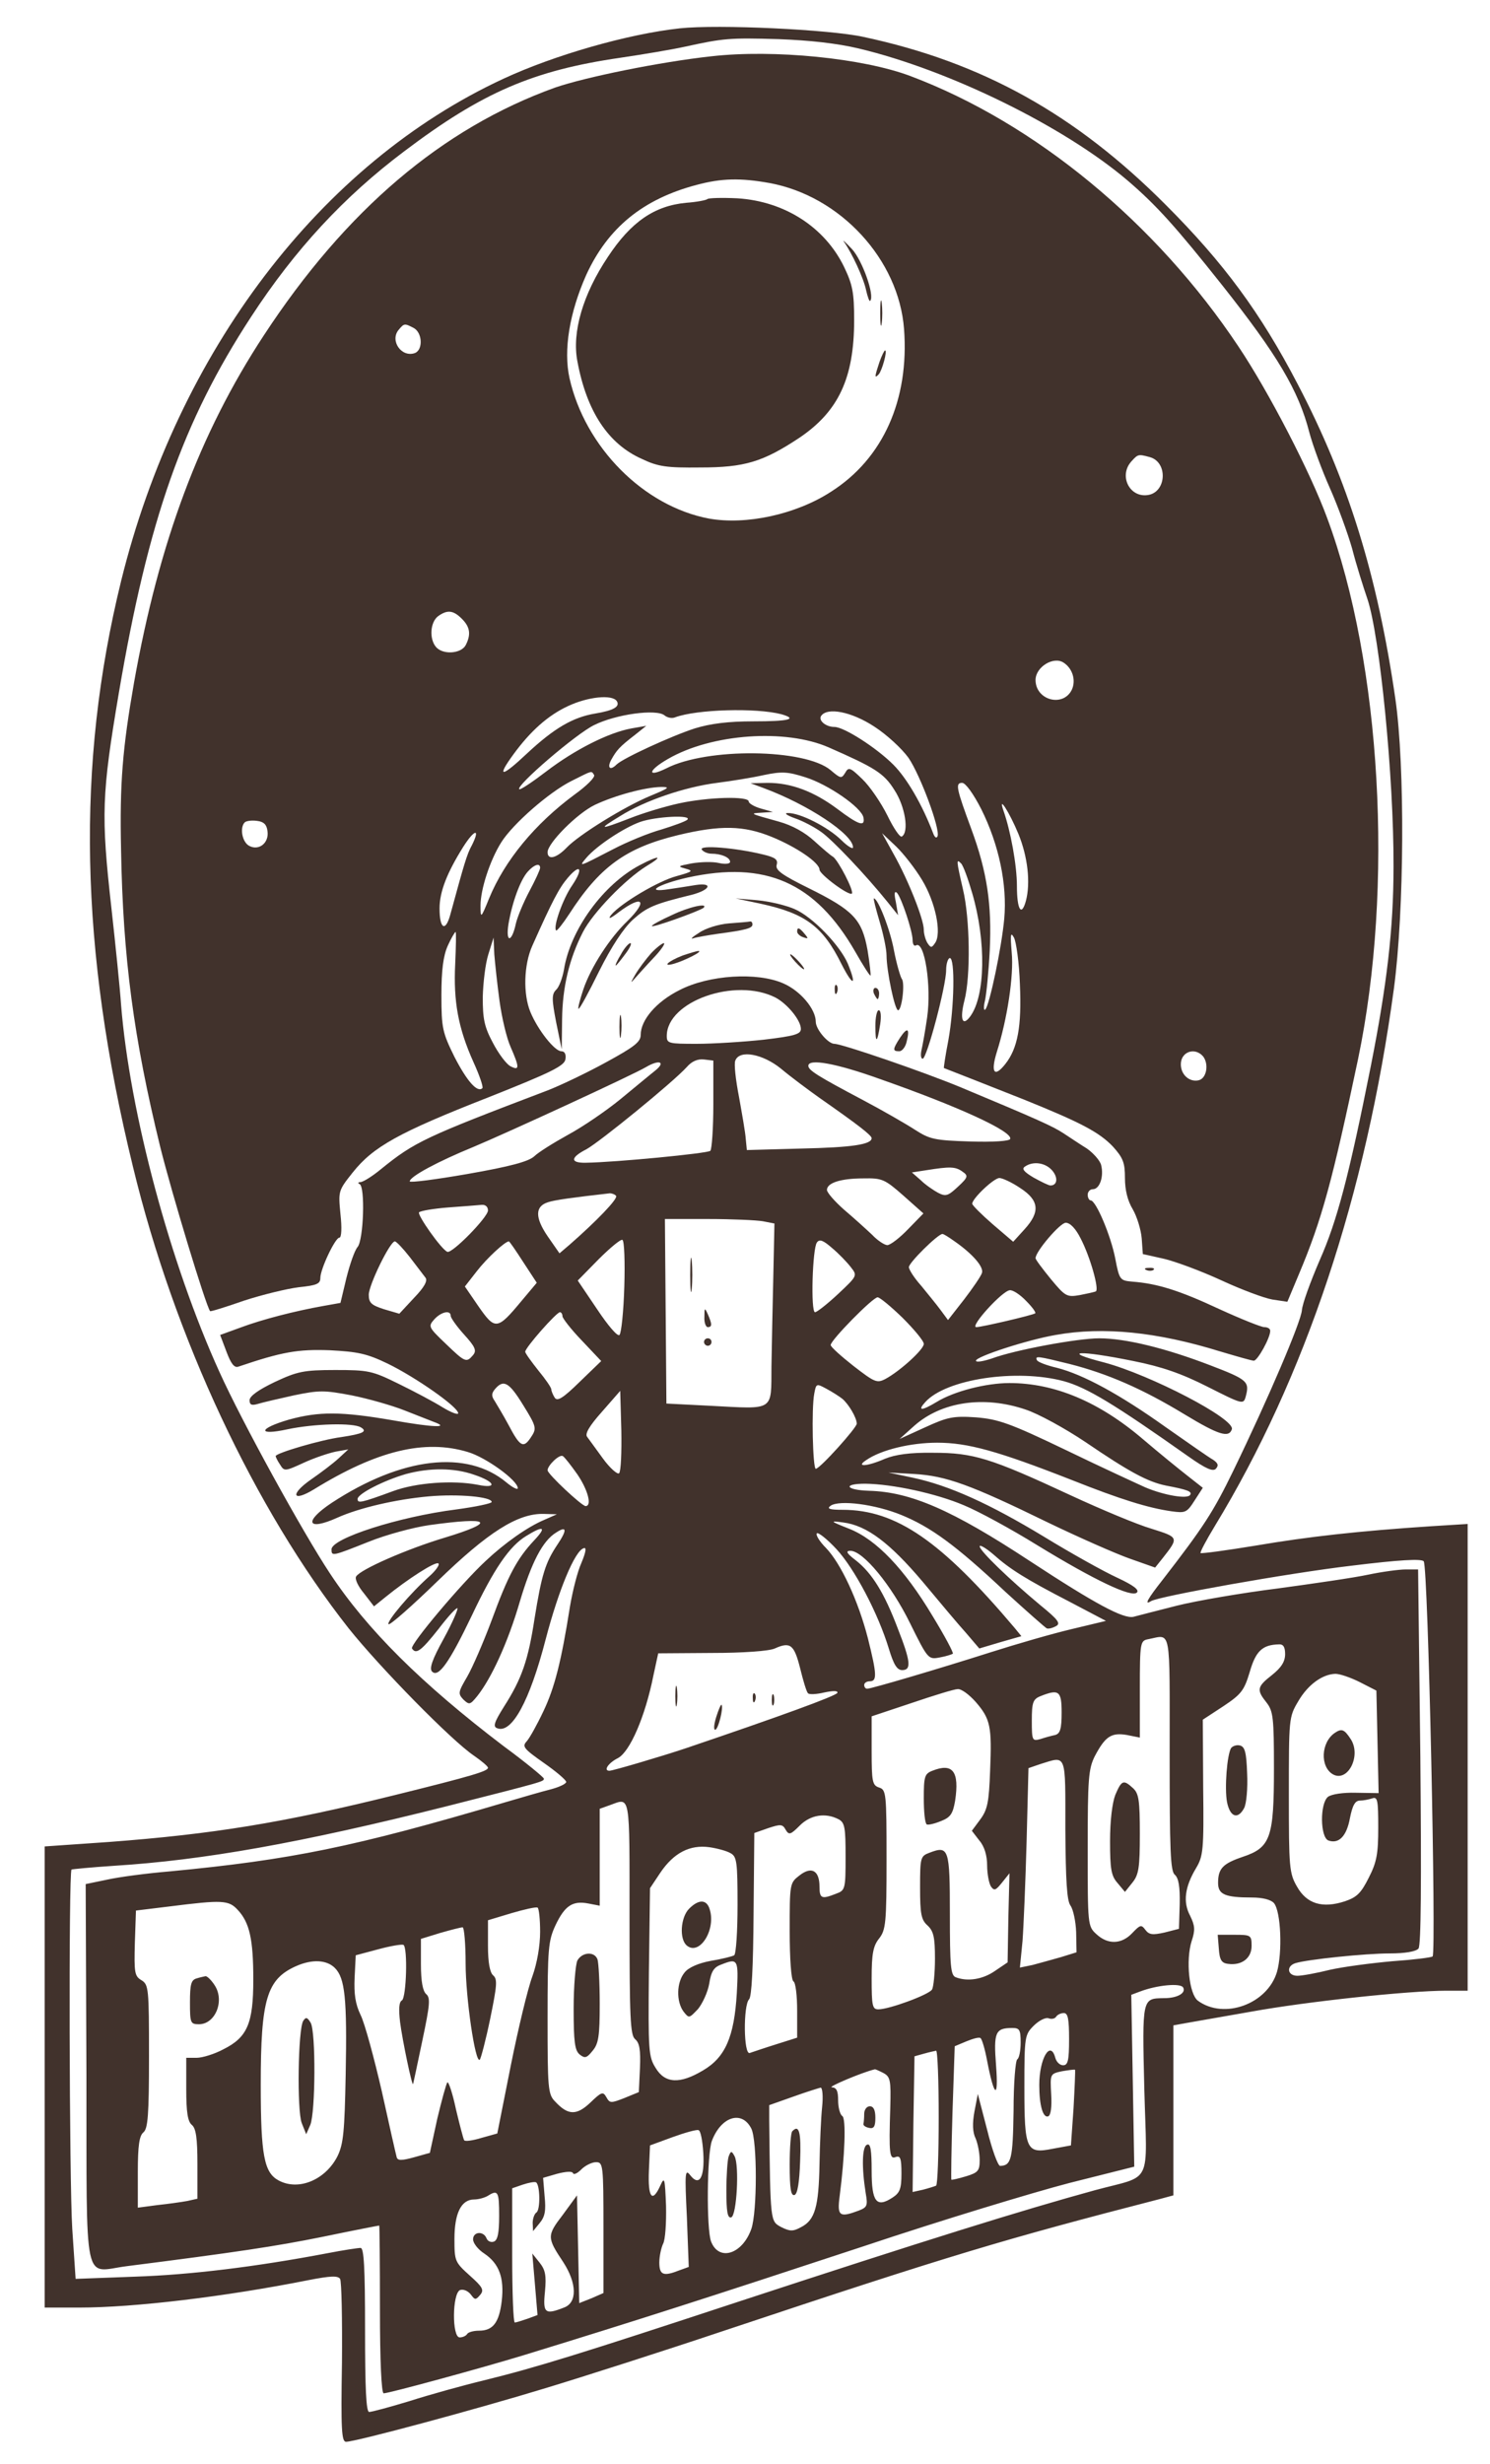
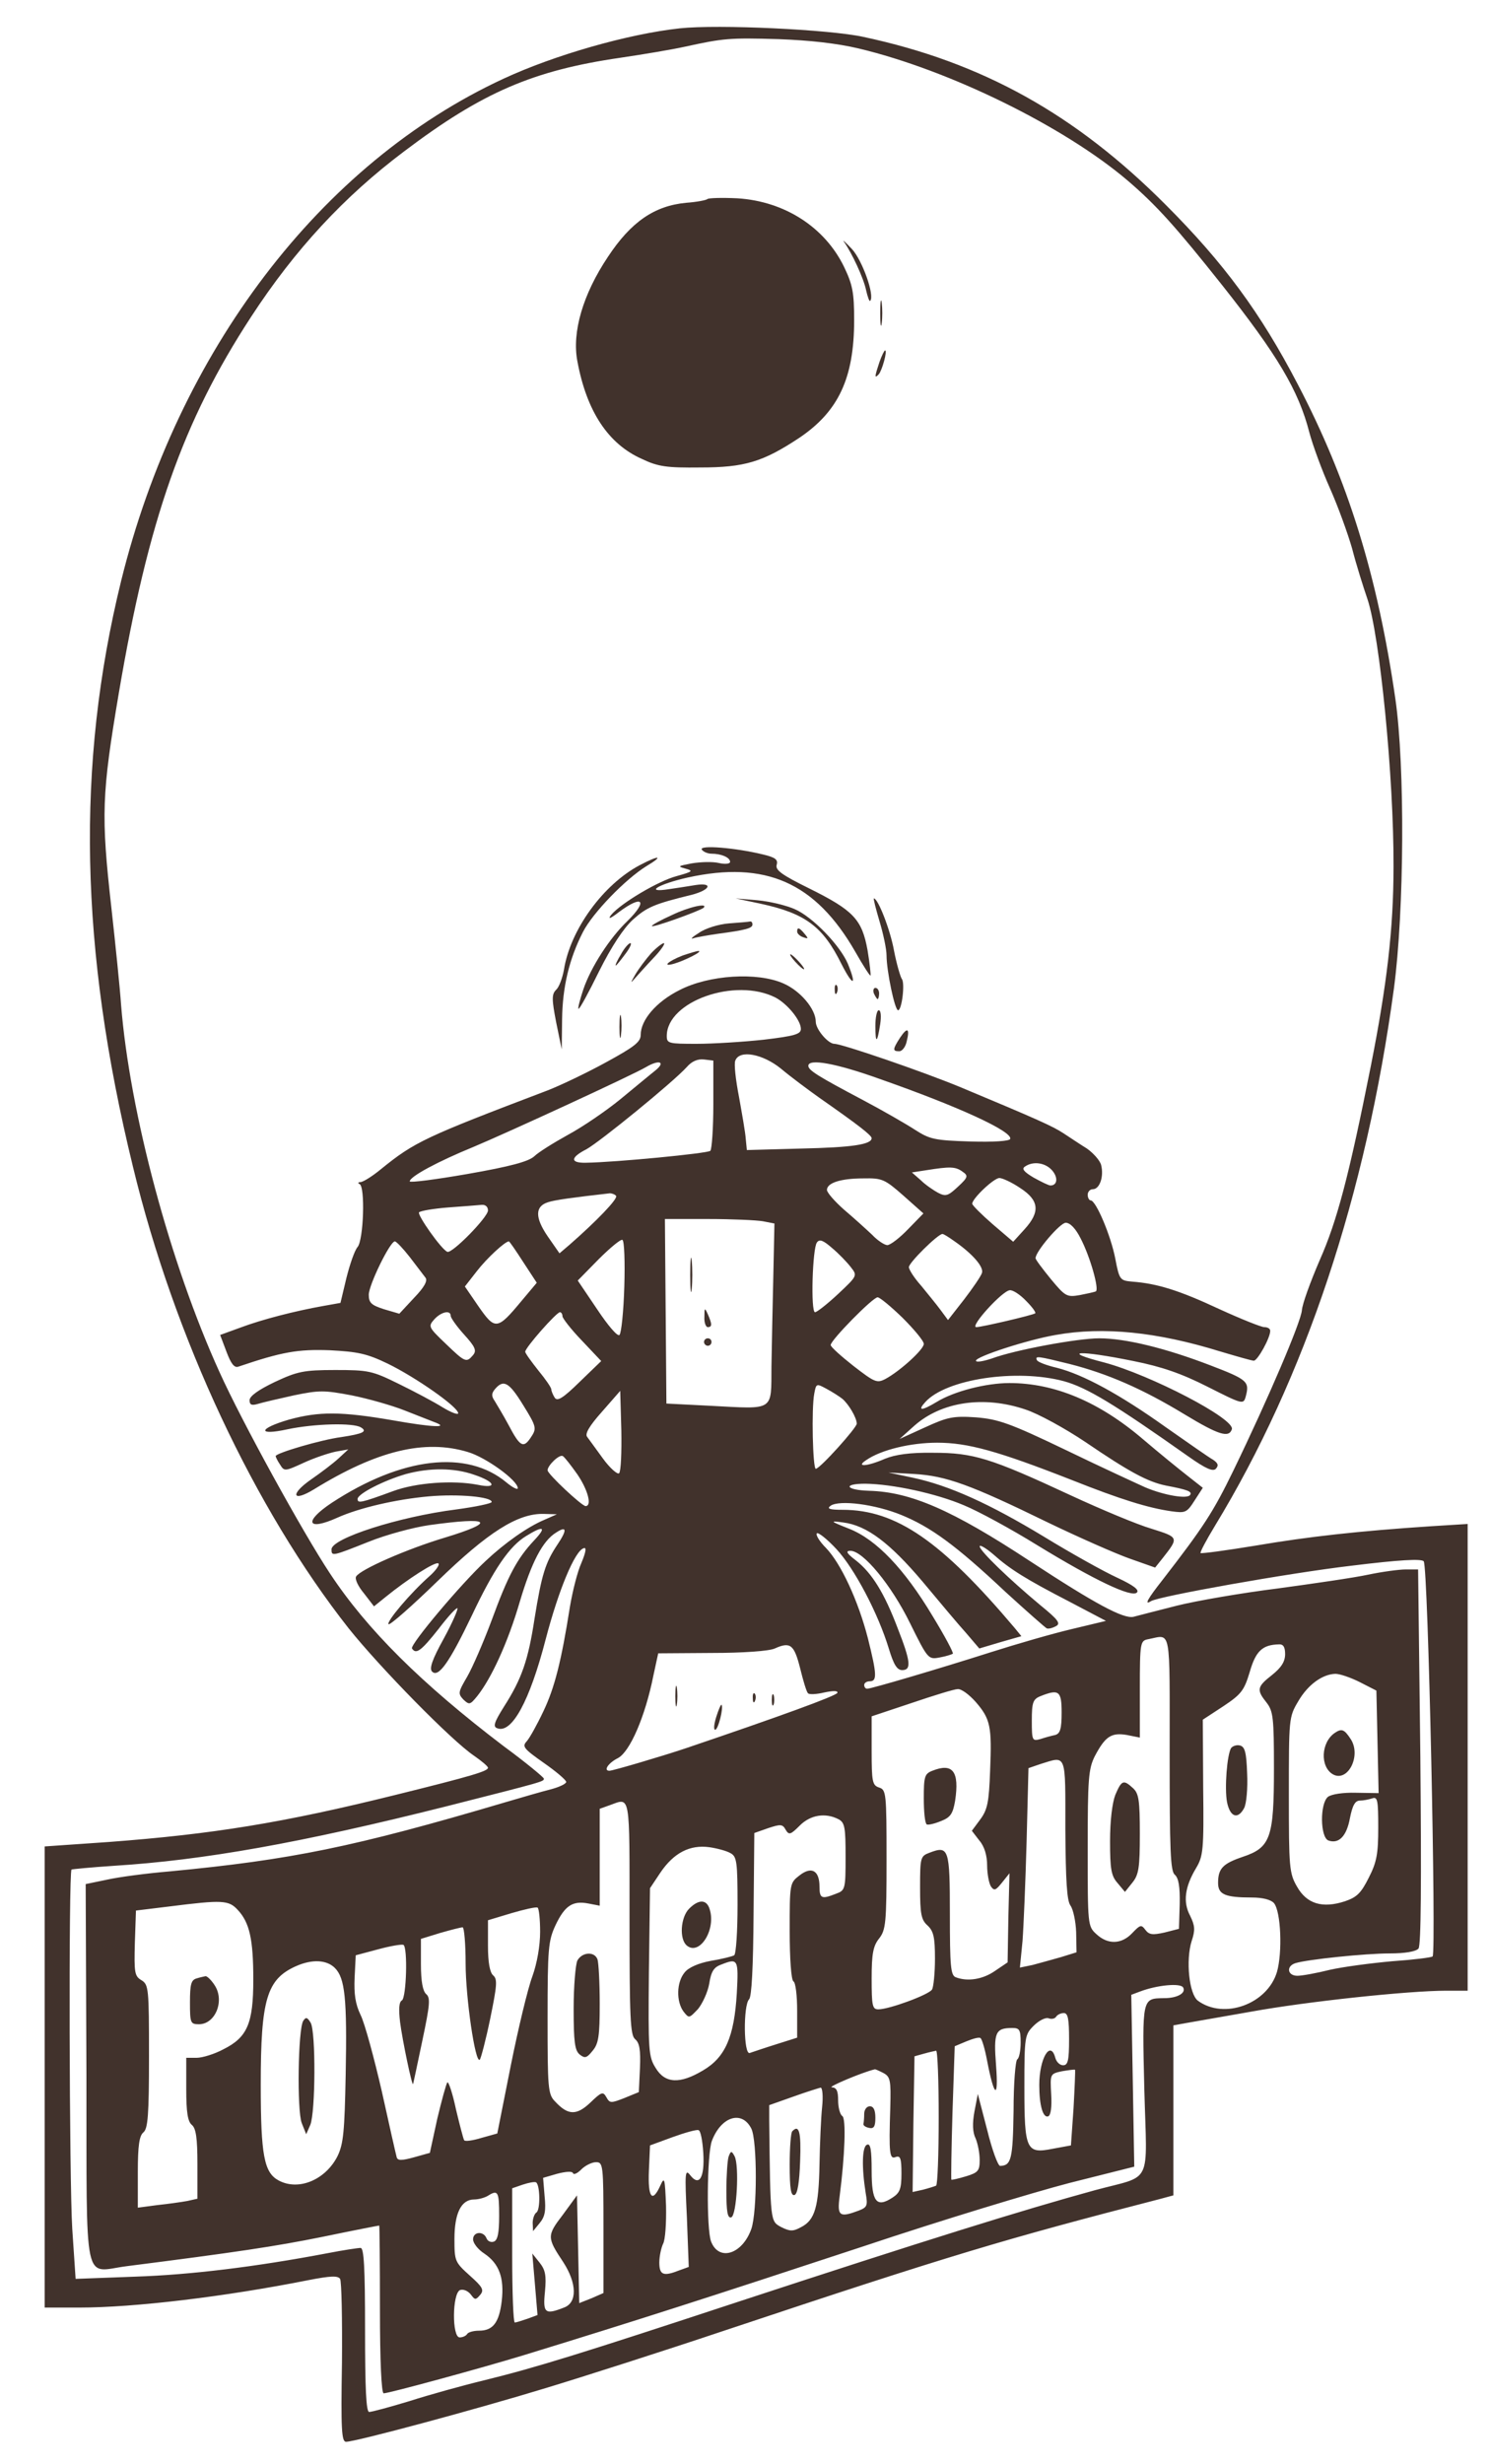
<svg xmlns="http://www.w3.org/2000/svg" version="1.0" width="400pt" height="661pt" viewBox="0 0 400 661" preserveAspectRatio="xMidYMid meet">
  <g transform="translate(0,661) scale(0.1,-0.1)" fill="#41322c" stroke="none">
    <path d="M1825 6534 c-138 -15 -335 -71 -473 -135 -491 -227 -875 -731 -1027 -1348 -121 -493 -111 -986 32 -1571 111 -459 327 -918 579 -1238 84 -105 277 -302 337 -342 20 -14 37 -28 37 -32 0 -9 -43 -22 -245 -72 -306 -76 -494 -106 -772 -127 l-173 -12 0 -619 0 -618 93 0 c147 0 391 29 617 74 57 11 77 12 83 3 4 -7 6 -108 5 -225 -3 -179 -1 -212 11 -212 26 0 349 87 536 144 99 30 318 100 485 156 600 200 744 243 1163 351 l37 10 0 228 0 228 33 6 c17 3 97 17 177 31 149 27 421 56 523 56 l57 0 0 626 0 626 -97 -6 c-197 -13 -331 -28 -472 -52 -79 -13 -146 -22 -148 -20 -2 2 15 34 38 72 243 399 406 889 481 1442 28 209 30 596 4 777 -48 331 -127 586 -262 844 -100 192 -199 326 -354 481 -242 243 -493 383 -812 451 -91 20 -390 34 -493 23z m480 -54 c244 -58 553 -210 723 -355 77 -66 129 -124 253 -280 148 -187 205 -282 234 -395 9 -34 34 -102 55 -149 21 -47 48 -121 60 -163 11 -43 30 -103 41 -135 33 -98 71 -479 70 -718 0 -167 -18 -318 -61 -535 -58 -291 -90 -414 -137 -520 -25 -58 -47 -118 -48 -135 -3 -32 -89 -234 -184 -430 -54 -111 -80 -151 -190 -293 -41 -52 -50 -69 -31 -57 21 13 368 75 538 95 130 16 187 19 194 12 12 -12 34 -1049 24 -1060 -3 -3 -52 -9 -109 -13 -56 -5 -132 -15 -167 -23 -36 -9 -75 -16 -87 -16 -27 0 -31 26 -5 34 33 10 187 26 253 26 41 0 70 5 77 13 7 8 8 178 5 515 l-6 502 -33 0 c-18 0 -63 -6 -101 -14 -37 -8 -147 -24 -243 -37 -96 -12 -218 -33 -270 -46 -52 -13 -105 -27 -117 -30 -27 -6 -102 34 -279 150 -207 136 -319 185 -431 188 -63 2 -72 19 -10 19 73 -1 190 -26 265 -58 39 -16 127 -64 195 -106 157 -96 255 -142 269 -128 7 7 -8 19 -53 40 -35 16 -123 65 -195 109 -147 89 -255 138 -353 159 l-66 14 70 -4 c85 -5 151 -29 356 -129 85 -41 185 -85 222 -98 l68 -24 20 25 c44 56 44 56 -29 79 -38 11 -136 52 -218 90 -215 100 -261 114 -369 114 -62 1 -102 -5 -129 -16 -48 -21 -80 -23 -51 -4 40 28 120 47 191 47 82 0 162 -22 361 -100 131 -52 205 -75 268 -84 37 -5 41 -4 62 29 l22 34 -42 33 c-23 18 -76 61 -117 96 -119 102 -239 152 -360 152 -63 0 -149 -22 -196 -51 -40 -24 -52 -24 -30 0 56 62 245 90 372 56 62 -17 136 -62 333 -201 48 -34 67 -42 75 -34 8 9 6 15 -7 24 -11 6 -68 46 -128 88 -122 87 -221 141 -292 159 -26 6 -50 15 -53 20 -7 13 3 11 88 -10 102 -26 196 -67 308 -135 91 -55 119 -64 127 -40 9 28 -219 146 -342 179 -121 31 -69 34 78 4 75 -15 128 -33 199 -69 93 -47 96 -48 102 -27 11 41 6 46 -96 85 -120 46 -227 72 -297 72 -58 0 -226 -31 -288 -54 -24 -8 -43 -11 -43 -6 0 11 138 56 214 69 128 23 273 8 441 -44 44 -13 85 -25 91 -25 10 0 44 61 44 80 0 6 -7 10 -16 10 -8 0 -63 22 -122 49 -107 50 -166 68 -232 73 -33 3 -35 4 -46 62 -12 62 -52 156 -66 156 -4 0 -8 7 -8 15 0 8 6 15 14 15 18 0 30 34 22 65 -3 12 -21 32 -38 44 -18 11 -46 30 -63 41 -29 19 -69 37 -275 123 -101 42 -320 117 -340 117 -17 0 -50 39 -50 59 0 34 -41 83 -87 103 -70 31 -200 23 -279 -18 -62 -31 -104 -80 -104 -120 0 -19 -17 -32 -92 -73 -51 -28 -122 -62 -158 -76 -329 -125 -357 -138 -447 -211 -23 -19 -47 -34 -55 -35 -7 0 -8 -3 -3 -5 16 -6 11 -150 -5 -169 -8 -9 -21 -47 -30 -83 l-16 -67 -45 -8 c-79 -14 -167 -37 -223 -58 l-55 -20 17 -45 c12 -32 21 -44 32 -40 118 40 160 47 245 44 76 -4 100 -9 156 -36 74 -36 189 -116 189 -133 0 -5 -19 2 -42 16 -24 15 -77 43 -118 63 -71 35 -81 37 -170 37 -85 0 -102 -4 -162 -32 -44 -21 -68 -38 -68 -49 0 -12 5 -15 22 -10 13 4 56 14 97 23 68 14 81 14 155 0 45 -9 108 -27 141 -40 33 -13 69 -27 79 -31 47 -17 -2 -15 -109 4 -139 24 -199 24 -279 2 -83 -24 -86 -44 -4 -26 71 15 176 18 197 5 18 -11 6 -17 -53 -26 -54 -7 -176 -43 -176 -51 0 -2 5 -13 12 -23 11 -18 13 -18 63 5 28 13 67 26 86 30 l34 6 -26 -24 c-14 -13 -47 -38 -73 -56 -58 -40 -52 -63 7 -27 169 104 297 135 413 100 48 -14 134 -76 134 -97 0 -5 -13 1 -30 15 -106 89 -281 69 -469 -54 -77 -51 -67 -77 15 -40 58 26 156 49 245 57 79 7 169 -1 169 -15 0 -4 -43 -13 -95 -20 -157 -20 -335 -78 -335 -107 0 -19 1 -19 99 20 47 19 121 39 164 45 165 23 182 9 40 -34 -100 -30 -226 -85 -237 -104 -4 -6 5 -26 21 -45 l27 -35 31 25 c59 48 135 97 142 90 4 -3 -7 -19 -24 -34 -51 -45 -116 -122 -110 -129 4 -3 63 49 132 116 135 131 215 182 285 180 l35 -1 -34 -15 c-45 -19 -106 -62 -157 -110 -65 -60 -204 -225 -198 -235 11 -17 25 -6 71 52 25 33 48 58 51 56 2 -3 -14 -40 -37 -82 -31 -56 -39 -80 -31 -88 17 -17 46 24 106 149 60 127 102 188 147 215 47 29 55 24 21 -12 -46 -49 -70 -94 -114 -214 -22 -59 -52 -128 -66 -152 -24 -41 -25 -45 -10 -61 16 -15 18 -14 37 9 39 49 83 146 114 252 32 108 62 165 98 187 29 19 30 7 3 -33 -32 -48 -42 -80 -61 -198 -17 -111 -34 -161 -82 -236 -27 -43 -30 -54 -18 -58 39 -15 87 73 130 239 34 130 78 237 102 244 8 3 6 -10 -6 -39 -11 -24 -24 -77 -31 -118 -23 -146 -41 -217 -71 -280 -17 -36 -37 -72 -45 -81 -13 -14 -8 -20 46 -58 33 -23 60 -46 60 -51 0 -5 -19 -14 -42 -20 -24 -6 -79 -22 -123 -35 -406 -120 -575 -154 -900 -185 -60 -5 -136 -15 -167 -22 l-58 -12 2 -509 c1 -586 -10 -531 108 -516 290 37 399 53 527 79 82 17 149 30 151 30 1 0 2 -101 2 -225 0 -139 4 -225 10 -225 14 0 260 67 375 102 300 92 487 152 915 293 206 69 454 144 550 169 l175 44 -4 231 -4 230 24 9 c45 17 107 23 115 11 9 -15 -15 -29 -51 -29 -59 -1 -59 3 -53 -245 7 -262 24 -228 -132 -270 -197 -54 -454 -134 -960 -300 -413 -136 -541 -176 -680 -210 -58 -14 -148 -39 -201 -56 -53 -16 -101 -29 -108 -29 -8 0 -11 62 -11 220 0 169 -3 220 -12 220 -7 0 -47 -6 -88 -14 -195 -37 -369 -58 -516 -63 l-161 -6 -9 134 c-8 124 -10 956 -2 964 1 1 53 6 113 10 241 15 501 61 895 160 264 67 260 66 260 74 0 3 -48 43 -108 87 -221 168 -367 313 -466 463 -73 110 -237 408 -297 541 -132 290 -241 696 -264 985 -3 44 -15 161 -26 260 -28 249 -26 304 20 576 79 465 172 729 355 1009 118 181 250 323 411 444 209 158 346 217 580 251 61 9 139 22 175 30 101 22 117 24 250 20 82 -3 156 -11 215 -25z m-223 -2546 c32 -17 68 -61 68 -84 0 -14 -16 -19 -100 -29 -56 -6 -137 -11 -180 -11 -75 0 -80 1 -80 21 0 93 184 158 292 103z m15 -191 c25 -21 72 -56 103 -78 106 -74 139 -100 140 -108 0 -17 -52 -25 -190 -28 l-145 -4 -3 30 c-1 17 -10 67 -18 112 -9 46 -14 90 -10 98 11 30 74 18 123 -22z m-182 -95 c0 -64 -4 -120 -8 -125 -7 -7 -257 -31 -334 -32 -43 -1 -42 14 1 36 35 19 233 180 270 221 13 15 29 22 46 20 l25 -3 0 -117z m-155 91 c-14 -11 -56 -46 -95 -78 -38 -31 -101 -74 -140 -95 -38 -21 -80 -47 -91 -58 -16 -14 -64 -27 -178 -47 -86 -15 -156 -24 -156 -20 0 13 77 54 170 92 91 38 432 195 465 215 34 20 53 14 25 -9z m601 -23 c214 -75 357 -141 351 -161 -1 -6 -46 -9 -108 -7 -95 3 -108 6 -147 31 -23 15 -87 52 -142 81 -119 63 -145 79 -145 91 0 20 74 7 191 -35z m463 -245 c17 -19 15 -41 -4 -41 -5 0 -25 10 -45 21 -27 16 -33 24 -23 30 22 15 54 10 72 -10z m-240 -4 c16 -11 15 -15 -13 -41 -26 -24 -32 -26 -52 -16 -13 7 -35 22 -47 34 l-24 21 39 6 c63 10 78 10 97 -4z m-159 -64 l54 -48 -41 -42 c-23 -24 -48 -43 -56 -43 -7 0 -26 12 -41 28 -16 15 -49 45 -75 67 -25 22 -46 46 -46 53 0 19 37 31 98 31 50 1 57 -2 107 -46z m314 20 c51 -33 54 -64 11 -111 l-30 -33 -55 47 c-30 26 -55 51 -55 55 0 14 58 69 73 69 8 0 34 -12 56 -27z m-1085 -21 c5 -8 -53 -68 -125 -131 l-27 -23 -32 46 c-34 50 -34 80 1 91 17 6 69 13 166 24 6 0 14 -3 17 -7z m-344 -39 c0 -18 -96 -116 -109 -111 -16 6 -82 100 -76 106 4 4 39 10 78 13 40 3 80 6 90 7 10 1 17 -5 17 -15z m738 -29 l31 -6 -3 -142 c-2 -77 -4 -187 -5 -242 -1 -121 10 -114 -164 -105 l-118 6 -2 248 -2 247 116 0 c64 0 130 -3 147 -6z m853 -46 c26 -50 50 -136 41 -142 -4 -2 -23 -6 -43 -10 -35 -6 -39 -4 -78 43 -22 27 -41 52 -41 56 0 18 66 95 81 95 12 0 27 -16 40 -42z m-341 -6 c51 -35 82 -71 76 -87 -3 -9 -25 -41 -48 -71 l-43 -55 -20 27 c-11 15 -35 44 -52 65 -18 20 -33 43 -33 50 0 12 77 88 90 89 3 0 16 -8 30 -18z m-884 -123 c-2 -67 -8 -125 -13 -130 -5 -5 -30 24 -60 69 l-52 77 56 57 c31 31 60 55 64 52 5 -3 7 -59 5 -125z m608 52 c18 -23 18 -23 -34 -72 -29 -27 -57 -49 -62 -49 -12 0 -7 171 5 187 7 10 17 6 41 -15 18 -15 40 -38 50 -51z m-1184 27 c18 -24 37 -48 42 -55 7 -8 -3 -26 -30 -54 l-40 -43 -41 12 c-34 11 -41 17 -41 39 0 26 57 143 70 143 4 0 22 -19 40 -42z m305 -14 l36 -55 -42 -50 c-64 -77 -70 -77 -114 -14 l-37 54 32 41 c27 35 76 80 86 80 2 0 19 -25 39 -56z m1350 -104 c16 -16 27 -31 24 -33 -7 -5 -144 -37 -158 -37 -19 0 70 98 90 99 8 1 28 -12 44 -29z m-332 -45 c31 -31 57 -62 57 -70 0 -15 -64 -73 -103 -94 -23 -12 -29 -9 -86 35 -33 26 -61 51 -61 56 0 13 113 128 126 128 6 0 36 -25 67 -55z m-1213 5 c0 -5 16 -28 36 -50 30 -33 34 -43 24 -55 -18 -21 -21 -20 -74 31 -46 44 -47 46 -30 65 18 20 44 26 44 9z m300 -1 c0 -5 23 -35 52 -65 l52 -55 -58 -56 c-45 -44 -60 -53 -67 -42 -5 8 -9 18 -9 22 0 5 -16 28 -35 51 -19 24 -35 46 -35 50 0 11 83 105 93 106 4 0 7 -5 7 -11z m-105 -239 c36 -58 36 -62 20 -86 -20 -30 -29 -25 -60 34 -14 26 -31 54 -37 64 -9 13 -9 20 1 32 23 27 38 18 76 -44z m856 18 c17 -14 39 -51 39 -67 0 -11 -99 -121 -110 -121 -8 0 -12 162 -4 202 5 27 6 27 32 13 15 -8 34 -20 43 -27z m-599 -200 c-4 -4 -24 13 -43 39 -18 25 -38 52 -43 59 -6 8 6 29 40 67 l49 56 3 -106 c1 -58 -1 -110 -6 -115z m1091 171 c34 -11 107 -51 162 -88 116 -79 166 -106 215 -116 58 -11 71 -16 65 -25 -7 -12 -70 -1 -120 20 -22 10 -118 54 -213 100 -152 73 -182 83 -242 88 -61 4 -76 1 -137 -27 l-68 -31 39 35 c73 65 187 82 299 44z m-1203 -174 c28 -41 40 -85 22 -85 -10 0 -102 86 -102 96 0 13 32 44 41 38 5 -3 22 -25 39 -49z m-277 -1 c57 -19 63 -38 10 -27 -67 13 -166 6 -228 -17 -87 -32 -95 -33 -95 -21 0 14 71 50 130 67 63 17 129 17 183 -2z m1147 -108 c78 -32 145 -80 279 -206 57 -52 107 -96 111 -98 5 -2 16 1 25 6 13 7 6 17 -42 56 -84 70 -163 146 -163 158 0 5 16 -4 36 -21 46 -41 88 -67 206 -128 l97 -51 -92 -22 c-51 -12 -148 -40 -217 -62 -138 -44 -321 -98 -332 -98 -5 0 -8 5 -8 10 0 6 7 10 15 10 20 0 19 19 -5 115 -26 101 -72 200 -112 242 -18 18 -29 36 -25 40 4 3 28 -16 53 -43 48 -52 111 -171 140 -266 13 -43 22 -58 36 -58 25 0 23 23 -12 112 -36 95 -69 148 -112 182 -25 19 -29 26 -15 26 34 0 110 -92 160 -194 48 -97 49 -98 80 -92 17 3 32 8 35 10 2 3 -22 48 -55 102 -75 125 -150 204 -223 233 -53 21 -53 22 -16 17 63 -8 125 -55 213 -159 45 -54 97 -116 117 -138 l35 -41 57 17 56 16 -18 22 c-197 233 -318 317 -462 317 -36 0 -43 3 -32 11 24 16 119 4 190 -25z m720 -640 c0 -260 2 -316 14 -325 10 -9 14 -32 13 -79 l-2 -66 -39 -10 c-32 -7 -41 -6 -51 7 -11 15 -14 14 -35 -8 -29 -31 -66 -32 -97 -3 -23 21 -23 25 -23 230 0 186 2 213 19 247 28 53 44 64 86 57 l35 -7 0 130 c0 126 1 130 23 134 62 12 57 38 57 -307z m-992 229 c8 -33 17 -63 21 -67 3 -4 23 -3 44 2 24 5 37 5 35 -1 -3 -8 -154 -63 -408 -149 -66 -22 -195 -60 -204 -60 -17 0 -3 21 23 34 32 17 73 111 95 221 l13 60 144 1 c83 0 154 5 169 12 42 19 52 10 68 -53z m1302 38 c0 -20 -10 -36 -35 -56 -41 -32 -42 -40 -15 -74 18 -23 20 -41 20 -177 0 -186 -9 -212 -84 -237 -53 -18 -66 -31 -66 -70 0 -31 19 -39 91 -39 29 0 51 -6 59 -15 19 -23 23 -133 8 -185 -26 -86 -142 -128 -212 -77 -24 18 -33 109 -17 160 10 30 9 41 -4 68 -20 37 -14 78 16 128 19 32 21 48 19 216 l-1 182 55 36 c48 32 56 42 71 92 16 56 34 73 78 74 12 1 17 -7 17 -26z m200 -75 l45 -23 3 -138 3 -137 -61 1 c-35 1 -66 -4 -75 -11 -22 -18 -21 -108 1 -117 28 -10 49 11 58 60 7 35 14 47 27 47 9 0 24 3 33 6 14 5 16 -5 16 -78 0 -70 -4 -93 -25 -134 -21 -42 -32 -53 -64 -64 -61 -20 -103 -7 -129 39 -21 36 -22 52 -22 246 0 205 0 209 25 251 26 45 65 73 100 74 12 0 41 -10 65 -22z m-1031 -53 c40 -46 44 -66 39 -185 -3 -84 -7 -104 -26 -130 l-23 -31 20 -26 c14 -16 21 -41 21 -67 0 -22 5 -48 10 -56 9 -13 13 -11 30 10 l20 25 -3 -120 -2 -119 -34 -23 c-33 -23 -74 -29 -105 -17 -14 5 -16 30 -16 169 0 177 -3 185 -55 165 -24 -9 -25 -13 -25 -93 0 -71 3 -87 20 -102 16 -15 20 -31 20 -89 0 -39 -4 -77 -8 -83 -9 -14 -115 -53 -144 -53 -16 0 -18 9 -18 83 0 66 4 87 20 107 18 23 20 42 20 212 0 178 -1 187 -20 193 -18 6 -20 15 -20 99 l0 92 108 36 c59 20 114 37 123 37 10 1 31 -15 48 -34z m231 -29 c0 -44 -4 -56 -17 -60 -10 -2 -28 -7 -40 -11 -22 -6 -23 -4 -23 50 0 48 3 57 23 65 50 20 57 14 57 -44z m10 -313 c1 -139 4 -192 14 -205 7 -10 14 -42 15 -71 l1 -54 -42 -13 c-24 -7 -58 -16 -76 -21 l-34 -7 7 71 c3 40 8 160 11 268 l5 196 32 11 c71 22 67 32 67 -175z m-1170 -237 c0 -270 2 -315 15 -326 12 -10 15 -29 13 -78 l-3 -64 -39 -16 c-36 -14 -39 -14 -48 2 -9 16 -13 15 -43 -14 -37 -35 -60 -35 -95 3 -19 19 -20 36 -20 224 0 186 2 207 21 248 25 53 46 67 88 59 l31 -6 0 130 0 130 28 10 c55 20 52 35 52 -302z m561 264 c17 -9 19 -22 19 -101 0 -87 -1 -90 -26 -99 -38 -15 -44 -13 -44 19 0 43 -21 56 -54 30 -26 -20 -26 -22 -26 -149 0 -75 4 -131 10 -135 6 -3 10 -39 10 -79 l0 -72 -57 -18 c-32 -10 -64 -21 -70 -23 -17 -7 -18 128 -2 144 7 7 11 87 12 228 l2 218 37 13 c33 11 39 11 47 -4 9 -15 13 -14 38 11 29 29 69 35 104 17z m-290 -91 c17 -9 19 -23 19 -139 0 -71 -4 -131 -9 -135 -5 -3 -33 -10 -63 -15 -33 -6 -60 -18 -70 -31 -22 -26 -23 -78 -3 -105 15 -19 15 -18 39 7 12 15 26 45 30 68 5 32 12 44 32 51 45 18 47 15 42 -77 -7 -117 -31 -172 -91 -207 -62 -37 -102 -35 -127 7 -19 30 -20 46 -18 257 l3 225 28 42 c36 53 79 75 131 68 21 -3 47 -10 57 -16z m-1323 -152 c32 -34 42 -79 42 -187 0 -118 -16 -155 -80 -187 -24 -13 -57 -23 -72 -23 l-28 0 0 -84 c0 -62 4 -87 15 -96 11 -9 15 -35 15 -105 l0 -93 -27 -6 c-16 -3 -52 -8 -80 -11 l-53 -7 0 95 c0 72 4 98 15 107 12 10 15 46 15 204 0 182 -1 192 -20 204 -19 11 -20 21 -18 100 l3 87 90 11 c142 18 159 17 183 -9z m812 -59 c0 -37 -8 -84 -21 -120 -12 -32 -38 -140 -58 -240 l-36 -181 -43 -12 c-23 -7 -44 -10 -46 -6 -2 3 -12 41 -22 83 -9 43 -20 75 -23 72 -3 -3 -15 -47 -27 -97 l-20 -92 -43 -12 c-33 -9 -43 -9 -46 0 -2 7 -20 86 -40 177 -21 91 -46 183 -57 205 -14 29 -18 56 -16 100 l3 60 60 16 c33 9 63 14 68 12 12 -7 8 -141 -4 -149 -8 -4 -9 -24 -5 -58 6 -48 33 -177 35 -166 1 3 12 55 25 117 20 95 22 114 10 124 -9 8 -14 34 -14 80 l0 68 52 16 c28 8 55 15 60 15 4 0 8 -44 8 -97 0 -92 26 -270 38 -258 3 3 16 52 28 110 18 88 20 106 8 116 -9 8 -14 34 -14 80 l0 68 63 19 c34 10 65 17 70 15 4 -2 7 -32 7 -65z m-551 -97 c27 -27 33 -81 29 -286 -3 -153 -6 -186 -22 -219 -32 -63 -104 -94 -158 -65 -39 21 -48 67 -48 257 0 229 16 283 95 318 43 19 82 17 104 -5z m1971 -191 c0 -57 -3 -70 -16 -70 -9 0 -18 9 -21 20 -13 49 -43 -2 -43 -73 0 -55 10 -89 24 -84 7 3 10 25 8 59 -3 55 -3 55 29 62 18 3 33 5 35 4 1 -2 -1 -48 -4 -103 l-7 -100 -49 -9 c-71 -14 -76 -4 -76 166 0 135 1 140 25 164 14 14 32 23 40 20 8 -3 17 -1 20 4 4 6 13 10 21 10 11 0 14 -16 14 -70z m-130 -9 c0 -22 -4 -42 -9 -45 -5 -3 -10 -65 -10 -138 -2 -130 -6 -147 -36 -148 -6 0 -22 44 -35 97 l-25 96 -9 -47 c-6 -32 -5 -56 3 -72 6 -14 11 -40 11 -58 0 -29 -4 -34 -37 -44 -20 -6 -38 -10 -39 -9 -1 1 0 82 3 180 l6 178 31 13 c17 7 34 12 38 9 4 -2 12 -29 18 -61 19 -99 31 -105 24 -13 -7 90 -2 101 44 101 19 0 22 -5 22 -39z m-220 -200 c0 -99 -3 -182 -7 -184 -5 -2 -20 -7 -36 -11 l-27 -6 2 182 3 182 25 7 c14 4 28 7 33 8 4 1 7 -80 7 -178z m-148 118 c18 -10 20 -19 18 -92 -4 -126 -2 -140 15 -133 12 4 15 -4 15 -44 0 -41 -4 -52 -24 -65 -43 -28 -56 -12 -56 72 0 55 -3 74 -12 70 -14 -4 -15 -61 -4 -130 6 -34 4 -38 -19 -47 -51 -19 -58 -15 -51 38 14 108 18 210 7 216 -6 4 -11 23 -11 42 0 25 -4 34 -17 35 -13 0 81 40 115 48 2 1 12 -4 24 -10z m-165 -91 c-3 -29 -6 -98 -7 -153 -2 -114 -12 -150 -49 -169 -22 -12 -30 -12 -54 0 -29 16 -29 11 -32 286 l0 41 65 23 c36 13 69 23 73 24 5 0 7 -24 4 -52z m-190 -58 c16 -32 16 -223 0 -269 -24 -68 -87 -88 -108 -34 -13 34 -11 235 2 270 25 66 81 83 106 33z m-129 -65 c4 -67 -11 -91 -35 -60 -14 18 -15 8 -9 -113 l5 -133 -25 -9 c-43 -17 -54 -13 -54 21 0 17 5 39 10 50 6 10 9 56 8 102 -3 74 -4 79 -15 55 -22 -49 -34 -33 -31 39 l3 68 60 22 c33 12 65 21 70 19 6 -1 11 -29 13 -61z m-268 -200 l0 -176 -32 -14 -33 -13 -3 144 -3 145 -38 -52 c-43 -56 -43 -61 1 -127 37 -57 38 -109 2 -122 -51 -20 -57 -15 -51 43 4 43 1 58 -14 77 l-20 25 7 -82 7 -83 -27 -10 c-15 -5 -30 -10 -34 -10 -4 0 -7 81 -7 180 l0 180 29 10 c15 5 31 8 35 6 11 -7 12 -74 1 -81 -5 -3 -10 -16 -10 -28 l1 -22 18 22 c14 17 17 33 13 72 l-4 49 38 11 c23 6 40 7 42 2 2 -6 12 -1 23 10 10 10 28 19 39 19 19 0 20 -7 20 -175z m-280 31 c0 -46 -4 -65 -14 -69 -8 -3 -17 1 -20 9 -8 20 -36 18 -36 -3 0 -10 13 -27 30 -38 40 -27 54 -65 47 -127 -7 -59 -24 -80 -61 -80 -15 0 -29 -4 -32 -9 -3 -5 -12 -9 -20 -9 -21 0 -20 118 1 127 9 3 21 -2 29 -12 11 -15 13 -15 25 -1 11 13 7 21 -28 52 -40 36 -41 39 -41 98 0 69 18 106 53 106 12 0 29 5 37 10 27 17 30 11 30 -54z" />
-     <path d="M1910 6459 c-138 -15 -339 -56 -420 -84 -303 -109 -562 -329 -782 -665 -172 -262 -281 -554 -348 -930 -31 -177 -39 -271 -35 -450 5 -289 34 -506 105 -796 31 -125 123 -428 134 -441 1 -2 42 11 91 28 49 16 115 32 147 36 48 5 58 9 58 25 0 24 40 108 51 108 6 0 7 27 3 63 -6 62 -6 63 33 112 55 69 123 107 363 201 169 67 206 85 208 103 2 13 -2 21 -11 21 -18 0 -63 57 -83 105 -20 48 -18 127 5 178 54 121 72 155 95 182 34 40 43 26 12 -20 -25 -36 -52 -112 -43 -121 2 -2 18 18 35 44 82 127 152 178 293 212 113 27 175 26 251 -5 66 -27 128 -69 128 -88 1 -13 79 -71 87 -64 6 7 -37 90 -51 99 -6 3 -29 23 -50 42 -25 23 -59 42 -95 52 -79 22 -80 22 -46 24 l30 2 -32 9 c-18 5 -33 14 -33 19 0 15 -109 12 -187 -5 -37 -8 -97 -26 -132 -40 -83 -32 -87 -31 -26 6 65 41 173 78 260 89 39 5 95 14 126 21 48 10 64 9 111 -6 61 -19 151 -81 156 -108 5 -26 -13 -20 -70 23 -63 47 -124 70 -187 70 l-46 -1 35 -13 c119 -44 240 -124 240 -159 0 -6 -15 3 -32 20 -36 35 -111 73 -143 72 -11 0 -3 -6 19 -14 21 -7 53 -24 71 -37 31 -22 119 -115 178 -188 l28 -35 -6 35 c-5 23 -4 31 3 25 12 -13 42 -103 42 -127 0 -11 4 -17 9 -14 23 14 42 -109 30 -193 -5 -35 -12 -74 -15 -87 -3 -13 -2 -24 3 -24 11 0 63 195 63 238 0 17 5 32 10 32 14 0 12 -131 -4 -220 -8 -41 -13 -75 -12 -75 8 -3 133 -52 216 -85 151 -61 201 -87 238 -126 27 -30 32 -43 32 -84 0 -32 7 -61 21 -84 11 -19 22 -54 24 -78 l3 -42 58 -13 c33 -8 102 -34 154 -58 52 -24 113 -47 136 -51 l40 -6 31 74 c62 147 90 251 159 578 96 460 62 1060 -83 1450 -45 123 -157 339 -238 460 -221 332 -546 600 -881 726 -127 48 -367 72 -534 53z m156 -340 c190 -35 347 -205 361 -392 14 -189 -56 -347 -196 -436 -94 -61 -228 -90 -328 -72 -175 33 -332 191 -374 376 -17 76 0 177 45 278 58 126 152 203 296 241 67 18 118 19 196 5z m-955 -389 c23 -13 25 -58 3 -67 -36 -13 -68 33 -44 62 15 18 16 18 41 5z m1975 -346 c50 -13 46 -95 -5 -102 -49 -7 -78 52 -44 90 18 20 19 20 49 12z m-1846 -434 c22 -22 25 -42 10 -71 -13 -23 -62 -26 -80 -4 -18 22 -15 66 6 82 25 18 41 16 64 -7z m1616 -118 c24 -16 33 -48 21 -73 -24 -47 -97 -27 -97 27 0 35 49 65 76 46z m-1200 -103 c9 -15 -10 -25 -58 -33 -60 -10 -110 -39 -183 -107 -69 -65 -83 -66 -37 -3 46 63 93 105 147 130 53 25 119 32 131 13z m442 -35 c45 -13 19 -19 -76 -19 -67 0 -115 -6 -157 -19 -62 -20 -193 -80 -210 -97 -17 -17 -26 -9 -14 13 14 25 21 34 64 67 l30 24 -40 -7 c-61 -11 -152 -57 -228 -115 -38 -29 -71 -51 -73 -48 -10 9 153 149 201 172 58 29 167 44 189 26 7 -6 20 -9 29 -5 57 21 216 26 285 8z m249 -33 c34 -22 74 -59 92 -84 32 -47 85 -190 78 -210 -3 -7 -8 -3 -12 8 -29 76 -70 147 -107 184 -45 45 -132 101 -158 101 -23 0 -43 17 -36 29 16 25 82 12 143 -28z m-122 -56 c123 -54 148 -69 176 -114 29 -44 40 -113 20 -125 -5 -3 -22 22 -39 57 -17 34 -47 78 -67 97 -33 32 -37 33 -46 17 -10 -16 -12 -16 -39 7 -69 58 -332 61 -441 5 -53 -26 -50 -6 4 25 117 68 316 82 432 31z m-630 -74 c3 -6 -20 -29 -52 -52 -107 -79 -188 -177 -230 -279 -22 -54 -23 -55 -23 -19 0 43 25 121 56 170 31 49 128 134 188 164 58 29 53 28 61 16z m1039 -91 c48 -96 70 -203 62 -294 -7 -78 -40 -234 -51 -244 -4 -4 -5 7 -1 23 4 17 10 77 13 135 6 123 -7 211 -49 325 -41 111 -44 125 -25 125 9 0 30 -29 51 -70z m-886 36 c-71 -29 -195 -106 -227 -140 -27 -28 -51 -34 -51 -12 0 24 79 104 127 127 53 25 133 47 178 48 25 0 21 -3 -27 -23z m986 -103 c25 -61 33 -131 20 -180 -12 -43 -24 -23 -24 40 0 56 -17 148 -36 202 -16 46 16 -4 40 -62z m-889 38 c-6 -5 -37 -16 -69 -26 -33 -9 -92 -33 -130 -53 -93 -48 -94 -49 -71 -22 28 32 99 79 143 95 42 15 142 20 127 6z m-1127 -30 c5 -32 -23 -54 -49 -40 -19 10 -26 49 -12 63 4 4 19 6 33 4 18 -2 26 -10 28 -27z m549 -38 c-14 -25 -21 -51 -58 -186 -13 -48 -29 -39 -29 16 0 45 20 96 64 166 30 47 46 50 23 4z m1208 -93 c36 -59 54 -144 35 -170 -9 -13 -11 -13 -20 0 -5 8 -10 24 -10 36 0 28 -42 134 -81 203 l-31 56 37 -35 c20 -19 52 -60 70 -90z m135 -36 c38 -130 35 -275 -5 -330 -21 -29 -29 -9 -16 42 17 65 15 220 -4 299 -18 78 -18 82 -5 69 6 -6 19 -42 30 -80z m-1160 68 c0 -5 -13 -33 -29 -63 -16 -30 -32 -69 -36 -86 -11 -52 -28 -53 -20 -2 10 59 32 119 52 141 17 19 33 24 33 10z m-228 -258 c-5 -100 8 -172 49 -263 16 -35 27 -67 24 -70 -14 -13 -42 20 -75 84 -32 65 -35 77 -35 165 0 68 5 106 17 133 9 20 19 37 21 37 2 0 1 -39 -1 -86z m1516 -54 c5 -114 -6 -172 -39 -214 -30 -38 -40 -23 -23 32 28 88 46 205 40 267 -4 49 -3 56 6 40 6 -11 14 -67 16 -125z m-1397 -45 c6 -44 19 -100 30 -124 24 -55 24 -64 -1 -51 -11 6 -32 34 -47 63 -23 43 -27 64 -27 122 1 39 7 90 15 115 l14 45 2 -45 c2 -25 8 -81 14 -125z m1889 -149 c16 -21 9 -60 -13 -64 -25 -5 -47 16 -47 43 0 34 38 47 60 21z" />
    <path d="M1899 6076 c-3 -3 -29 -8 -57 -10 -85 -8 -148 -51 -210 -145 -67 -100 -97 -202 -82 -280 25 -135 83 -222 173 -262 44 -21 67 -24 157 -23 119 0 168 15 265 79 106 71 148 161 148 316 0 74 -4 95 -27 143 -52 107 -160 176 -286 184 -41 2 -78 1 -81 -2z" />
    <path d="M2266 5961 c21 -30 52 -96 59 -129 4 -18 9 -32 11 -29 13 13 -21 109 -49 139 -18 19 -27 27 -21 19z" />
    <path d="M2363 5770 c0 -30 2 -43 4 -27 2 15 2 39 0 55 -2 15 -4 2 -4 -28z" />
    <path d="M2361 5639 c-13 -39 -14 -46 -2 -33 9 10 24 64 17 64 -2 0 -9 -14 -15 -31z" />
    <path d="M1884 4331 c4 -6 16 -11 26 -11 26 0 50 -10 50 -22 0 -5 -13 -7 -30 -3 -17 4 -49 3 -73 -1 -37 -7 -39 -8 -17 -14 22 -6 20 -8 -23 -20 -50 -13 -152 -74 -177 -105 -9 -12 -1 -9 21 8 64 48 80 32 23 -24 -48 -46 -98 -124 -118 -183 -9 -27 -15 -50 -13 -52 2 -3 27 43 55 100 34 68 66 116 91 139 38 34 57 42 159 67 49 13 57 33 10 26 -18 -3 -50 -8 -71 -11 -69 -11 -31 13 49 31 209 46 343 -13 450 -199 21 -37 39 -65 41 -64 1 2 -2 32 -8 68 -15 83 -38 107 -157 166 -73 36 -91 49 -87 63 4 14 -3 20 -37 28 -74 18 -172 26 -164 13z" />
    <path d="M1717 4289 c-98 -52 -186 -173 -203 -280 -4 -22 -13 -47 -21 -54 -12 -12 -12 -25 0 -87 l15 -73 1 81 c1 86 19 162 56 234 26 51 114 142 171 177 47 28 34 30 -19 2z" />
    <path d="M2041 4186 c121 -26 168 -61 218 -162 31 -61 42 -60 17 1 -21 49 -94 125 -142 146 -22 10 -67 21 -100 24 l-59 5 66 -14z" />
    <path d="M2361 4139 c10 -33 19 -75 19 -92 0 -41 22 -147 31 -147 10 0 19 73 10 84 -4 6 -14 40 -21 76 -10 56 -43 140 -54 140 -2 0 5 -27 15 -61z" />
    <path d="M1803 4155 c-29 -13 -53 -26 -53 -29 0 -6 130 41 139 49 13 14 -41 2 -86 -20z" />
    <path d="M1957 4133 c-27 -2 -63 -13 -80 -25 -18 -11 -25 -18 -16 -15 9 3 38 8 65 12 76 10 94 15 94 25 0 6 -3 9 -7 8 -5 -1 -30 -3 -56 -5z" />
    <path d="M2140 4111 c0 -5 7 -12 16 -15 14 -5 15 -4 4 9 -14 17 -20 19 -20 6z" />
    <path d="M1667 4050 c-10 -16 -16 -30 -14 -30 2 0 13 14 25 30 13 17 19 30 14 30 -4 0 -16 -13 -25 -30z" />
    <path d="M1748 4053 c-14 -16 -33 -41 -43 -58 -12 -21 -13 -24 -2 -11 9 10 32 36 52 57 20 21 32 39 27 39 -4 0 -20 -12 -34 -27z" />
    <path d="M1833 4047 c-39 -15 -58 -32 -23 -22 30 9 79 34 65 34 -5 0 -24 -6 -42 -12z" />
    <path d="M2135 4030 c10 -11 20 -20 23 -20 3 0 -3 9 -13 20 -10 11 -20 20 -23 20 -3 0 3 -9 13 -20z" />
    <path d="M2241 3954 c0 -11 3 -14 6 -6 3 7 2 16 -1 19 -3 4 -6 -2 -5 -13z" />
    <path d="M2346 3945 c4 -8 8 -15 10 -15 2 0 4 7 4 15 0 8 -4 15 -10 15 -5 0 -7 -7 -4 -15z" />
    <path d="M1663 3855 c0 -27 2 -38 4 -22 2 15 2 37 0 50 -2 12 -4 0 -4 -28z" />
    <path d="M2350 3858 c0 -49 5 -47 13 5 3 20 2 37 -4 37 -5 0 -9 -19 -9 -42z" />
    <path d="M2416 3826 c-20 -31 -20 -36 -2 -36 8 0 17 12 20 26 9 36 2 40 -18 10z" />
-     <path d="M3078 3203 c7 -3 16 -2 19 1 4 3 -2 6 -13 5 -11 0 -14 -3 -6 -6z" />
    <path d="M1853 3190 c0 -41 2 -58 4 -37 2 20 2 54 0 75 -2 20 -4 3 -4 -38z" />
    <path d="M1891 3078 c-1 -16 4 -28 9 -28 12 0 12 8 0 35 -8 18 -9 17 -9 -7z" />
    <path d="M1890 3010 c0 -5 5 -10 10 -10 6 0 10 5 10 10 0 6 -4 10 -10 10 -5 0 -10 -4 -10 -10z" />
    <path d="M2994 1795 c-8 -21 -14 -68 -14 -124 0 -74 3 -93 20 -112 l20 -24 20 25 c17 21 20 40 20 131 0 90 -3 108 -18 122 -26 24 -31 22 -48 -18z" />
    <path d="M1813 2060 c0 -25 2 -35 4 -22 2 12 2 32 0 45 -2 12 -4 2 -4 -23z" />
    <path d="M2021 2054 c0 -11 3 -14 6 -6 3 7 2 16 -1 19 -3 4 -6 -2 -5 -13z" />
    <path d="M2072 2050 c0 -14 2 -19 5 -12 2 6 2 18 0 25 -3 6 -5 1 -5 -13z" />
    <path d="M1923 2005 c-6 -19 -8 -35 -3 -35 8 0 23 60 17 67 -2 1 -8 -13 -14 -32z" />
    <path d="M3305 1921 c-11 -18 -18 -108 -11 -145 8 -40 29 -48 46 -16 6 11 10 53 8 93 -2 57 -6 72 -20 75 -9 2 -19 -2 -23 -7z" />
-     <path d="M3272 1383 c2 -30 7 -39 25 -41 36 -5 63 15 63 48 0 29 -2 30 -46 30 l-45 0 3 -37z" />
    <path d="M3584 1962 c-38 -25 -41 -92 -5 -112 40 -21 76 51 47 95 -17 26 -24 29 -42 17z" />
    <path d="M2503 1860 c-21 -8 -23 -16 -23 -74 0 -36 3 -67 8 -70 4 -2 21 2 38 9 26 10 32 20 38 54 12 79 -6 103 -61 81z" />
    <path d="M1550 1351 c-5 -11 -10 -69 -10 -129 0 -89 3 -112 16 -123 14 -11 19 -10 35 10 16 19 19 40 19 126 0 57 -3 110 -6 119 -8 22 -41 20 -54 -3z" />
    <path d="M1850 1490 c-23 -23 -27 -82 -6 -99 34 -28 79 43 61 98 -8 26 -29 27 -55 1z" />
    <path d="M528 1303 c-15 -4 -18 -16 -18 -64 0 -55 1 -59 24 -59 44 0 70 63 42 105 -9 14 -20 24 -24 24 -4 -1 -15 -3 -24 -6z" />
    <path d="M814 1189 c-14 -23 -17 -240 -4 -274 l12 -30 11 25 c14 34 15 250 1 274 -9 15 -13 16 -20 5z" />
    <path d="M2320 940 c0 -11 -1 -23 -2 -27 -1 -5 6 -9 15 -11 13 -3 17 4 17 27 0 21 -5 31 -15 31 -8 0 -15 -9 -15 -20z" />
    <path d="M2127 893 c-4 -3 -7 -44 -7 -90 0 -63 3 -84 13 -81 8 3 13 33 15 91 3 79 -3 99 -21 80z" />
-     <path d="M1956 825 c-3 -9 -6 -50 -6 -92 0 -55 3 -74 13 -71 15 5 22 140 9 164 -8 15 -10 15 -16 -1z" />
+     <path d="M1956 825 c-3 -9 -6 -50 -6 -92 0 -55 3 -74 13 -71 15 5 22 140 9 164 -8 15 -10 15 -16 -1" />
  </g>
</svg>